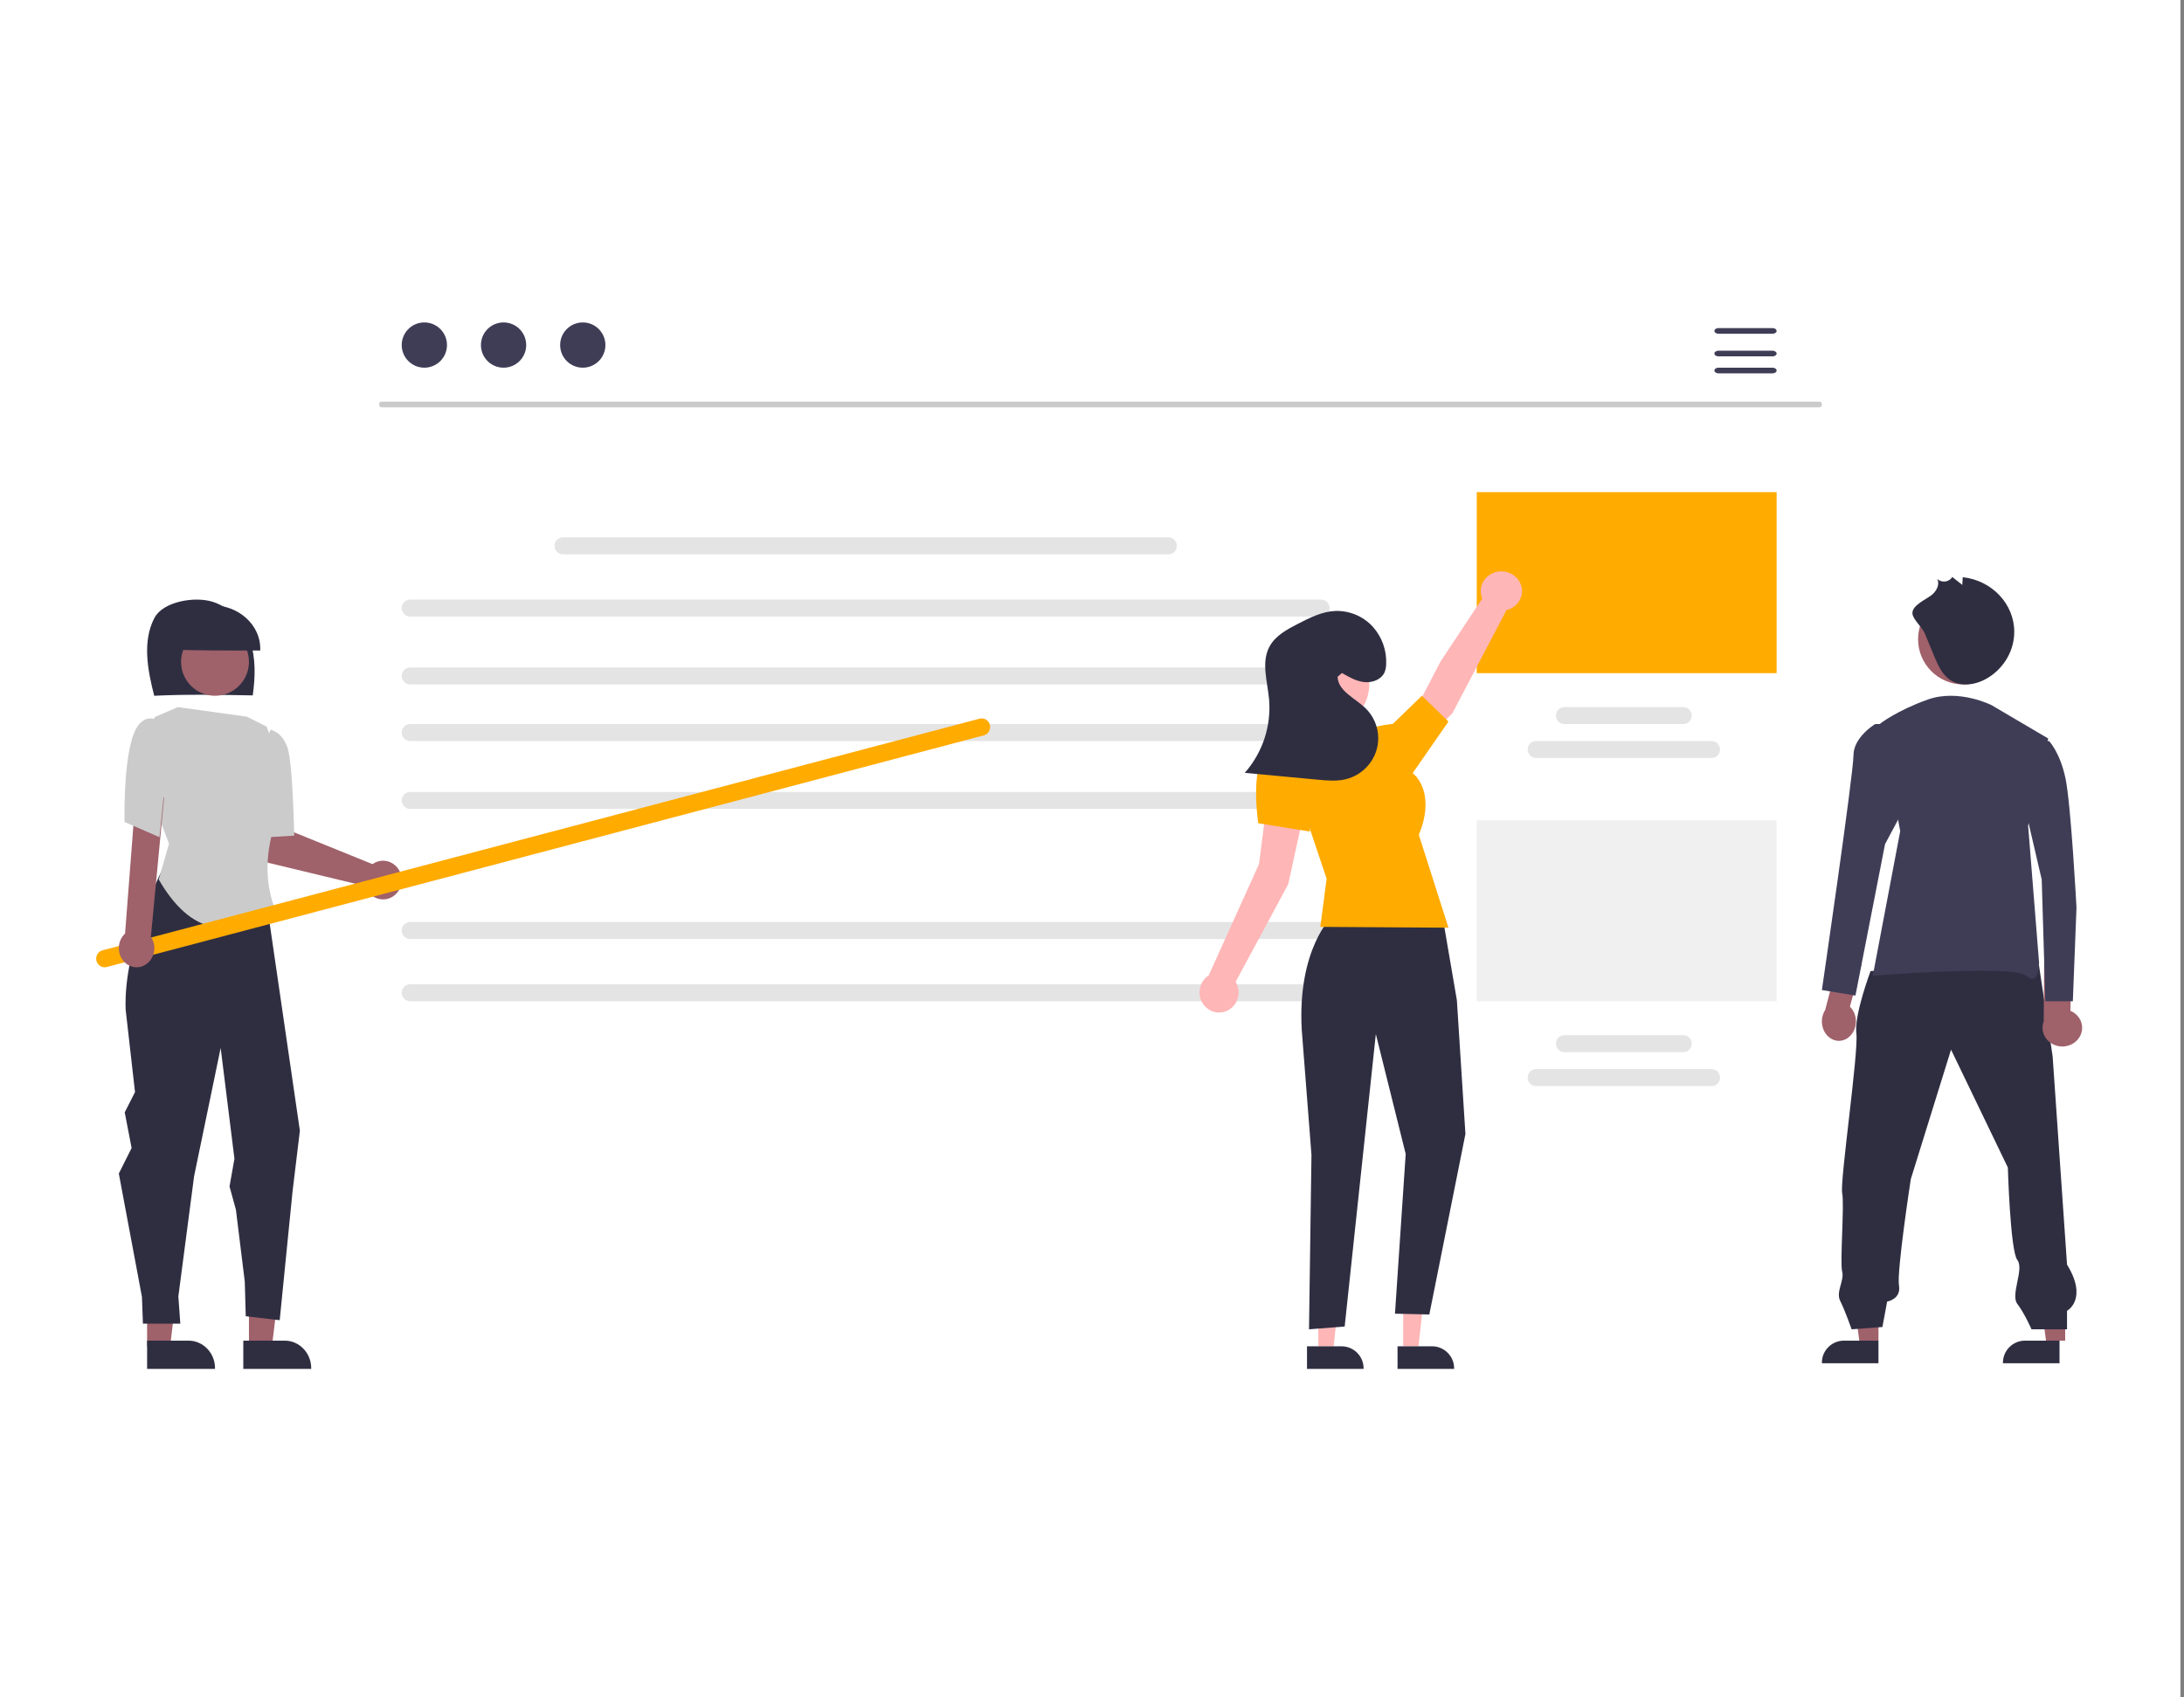
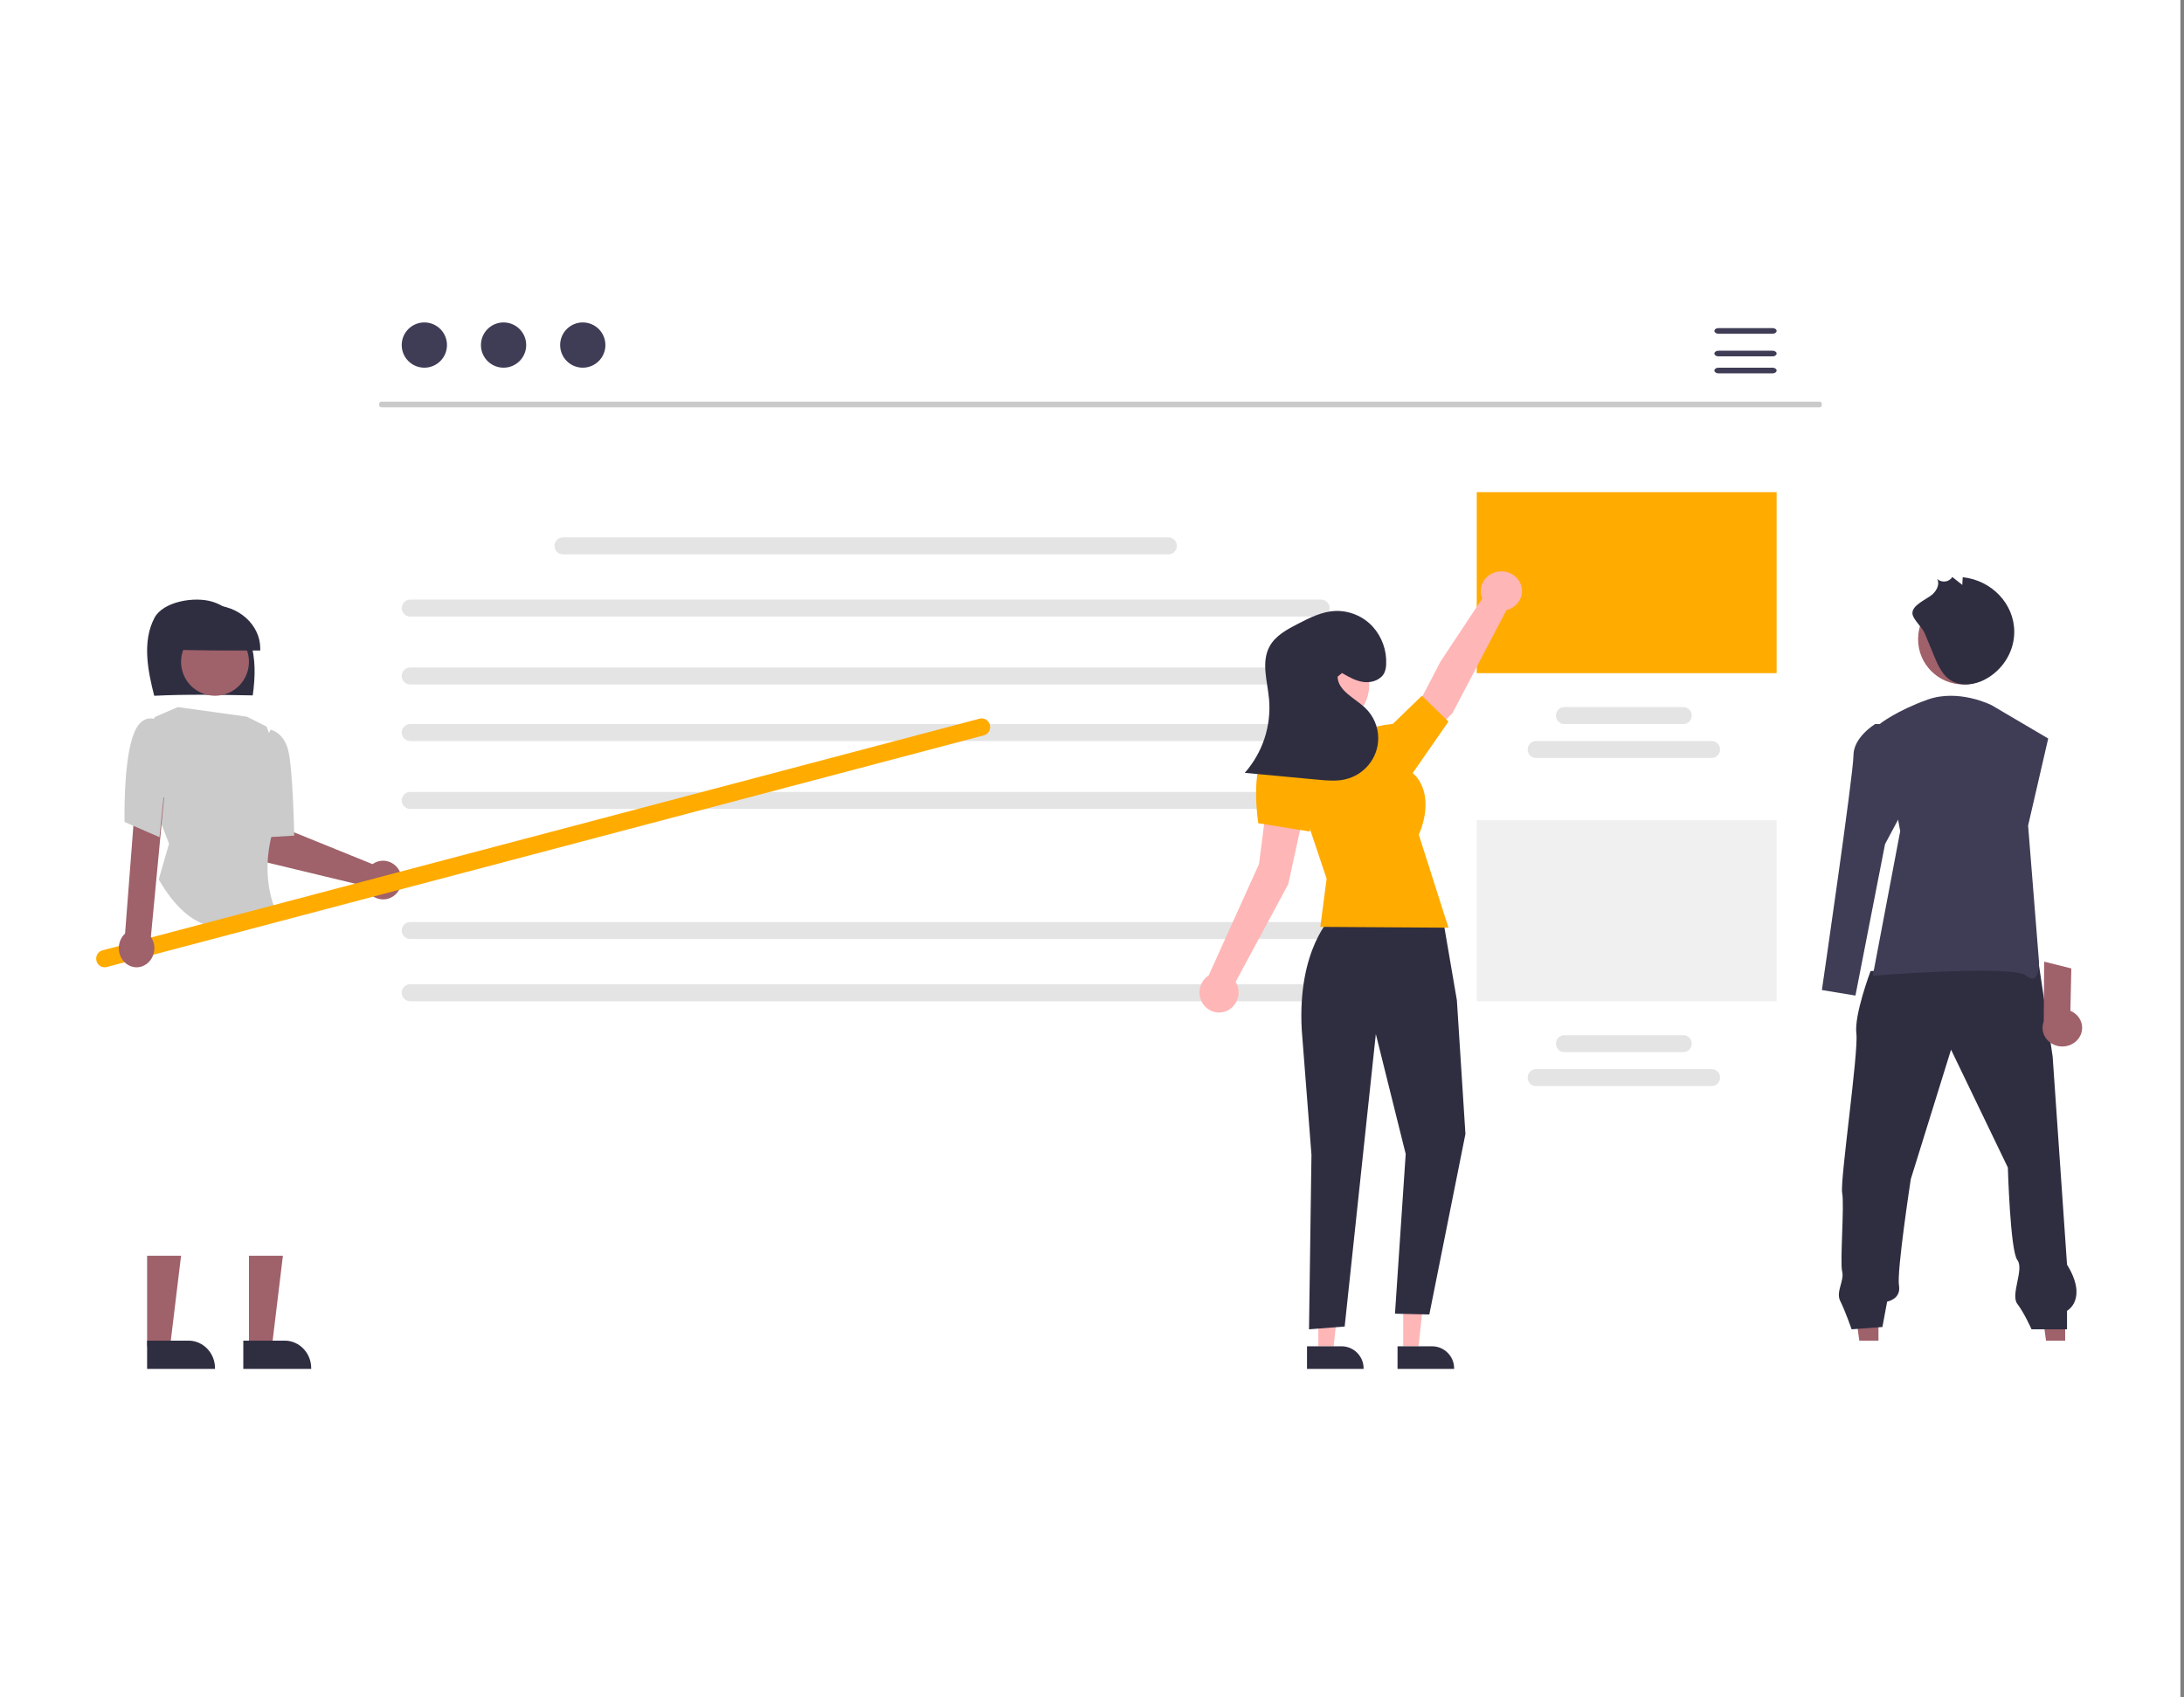
<svg xmlns="http://www.w3.org/2000/svg" width="386px" height="300px" viewBox="0 0 386 300" version="1.1">
  <rect x="0" y="0" width="386" height="300" fill="#808080" stroke="none" />
  <title>keyword-research copy 72</title>
  <g id="Page-1" stroke="none" stroke-width="1" fill="none" fill-rule="evenodd">
    <g id="keyword-research-copy-72">
      <rect id="Rectangle" fill="#FFFFFF" x="0" y="0" width="385.366" height="300" />
      <g id="Group-81" transform="translate(17, 57)">
        <path d="M304.631,15 L50.369,15 C50.167,15 50,14.774 50,14.5 C50,14.226 50.167,14 50.369,14 L304.631,14 C304.833,14 305,14.226 305,14.5 C305,14.774 304.833,15 304.631,15 Z" id="Fill-21" fill="#CACACA" />
        <path d="M58,0 C60.208,0 62,1.792 62,4 C62,6.208 60.208,8 58,8 C55.792,8 54,6.208 54,4 C54,1.792 55.792,0 58,0 Z" id="Fill-22" fill="#3F3D56" />
        <path d="M72,0 C74.208,0 76,1.792 76,4 C76,6.208 74.208,8 72,8 C69.792,8 68,6.208 68,4 C68,1.792 69.792,0 72,0 Z" id="Fill-23" fill="#3F3D56" />
        <path d="M86,0 C88.208,0 90,1.792 90,4 C90,6.208 88.208,8 86,8 C83.792,8 82,6.208 82,4 C82,1.792 83.792,0 86,0 Z" id="Fill-24" fill="#3F3D56" />
        <path d="M296.289,2 L286.71,2 C286.32,2 286,1.774 286,1.5 C286,1.226 286.32,1 286.71,1 L296.289,1 C296.289,1 296.29,1 296.29,1 C296.679,1 297,1.226 297,1.5 C297,1.774 296.679,2 296.29,2 L296.289,2 Z" id="Fill-25" fill="#3F3D56" />
        <path d="M296.29,6 L286.71,6 C286.32,6 286,5.774 286,5.5 C286,5.226 286.32,5 286.71,5 L296.29,5 C296.68,5 297,5.226 297,5.5 C297,5.774 296.68,6 296.29,6 Z" id="Fill-26" fill="#3F3D56" />
        <path d="M296.289,9 L286.71,9 C286.32,9 286,8.774 286,8.5 C286,8.226 286.32,8 286.71,8 L296.289,8 C296.289,8 296.29,8 296.29,8 C296.679,8 297,8.226 297,8.5 C297,8.774 296.679,9 296.29,9 L296.289,9 Z" id="Fill-27" fill="#3F3D56" />
        <polygon id="Fill-28" fill="#FFAB00" points="244 62 297 62 297 30 244 30" />
        <path d="M285.536,77 L254.462,77 C253.659,76.998 253,76.322 253,75.5 C253,74.678 253.659,74.002 254.462,74 L285.536,74 C286.339,74 287,74.677 287,75.5 C287,76.323 286.339,77 285.536,77 Z" id="Fill-29" fill="#E4E4E4" />
        <path d="M280.533,71 L259.467,71 C259.466,71 259.465,71 259.465,71 C258.661,71 258,70.323 258,69.5 C258,68.677 258.661,68 259.465,68 C259.465,68 259.466,68 259.467,68 L280.533,68 C280.534,68 280.535,68 280.535,68 C281.339,68 282,68.677 282,69.5 C282,70.323 281.339,71 280.535,71 C280.535,71 280.534,71 280.533,71 Z" id="Fill-30" fill="#E4E4E4" />
        <polygon id="Fill-31" fill="#F0F0F0" points="244 120 297 120 297 88 244 88" />
        <path d="M285.536,135 L254.464,135 C253.661,135 253,134.323 253,133.5 C253,132.677 253.661,132 254.464,132 L285.536,132 C286.339,132 287,132.677 287,133.5 C287,134.323 286.339,135 285.536,135 Z" id="Fill-32" fill="#E4E4E4" />
        <path d="M280.535,129 L259.465,129 C258.661,129 258,128.323 258,127.5 C258,126.677 258.661,126 259.465,126 L280.535,126 C281.339,126 282,126.677 282,127.5 C282,128.323 281.339,129 280.535,129 Z" id="Fill-33" fill="#E4E4E4" />
        <path d="M216.505,52 L55.495,52 C54.675,52 54,51.323 54,50.5 C54,49.677 54.675,49 55.495,49 L216.505,49 C217.325,49 218,49.677 218,50.5 C218,51.323 217.325,52 216.505,52 Z" id="Fill-34" fill="#E4E4E4" />
        <path d="M216.505,64 L55.495,64 C54.675,64 54,63.323 54,62.5 C54,61.677 54.675,61 55.495,61 L216.505,61 C217.325,61 218,61.677 218,62.5 C218,63.323 217.325,64 216.505,64 Z" id="Fill-35" fill="#E4E4E4" />
        <path d="M216.505,74 L55.495,74 C54.675,74 54,73.323 54,72.5 C54,71.677 54.675,71 55.495,71 L216.505,71 C217.325,71 218,71.677 218,72.5 C218,73.323 217.325,74 216.505,74 Z" id="Fill-36" fill="#E4E4E4" />
        <path d="M216.505,86 L55.495,86 C54.675,86 54,85.323 54,84.5 C54,83.677 54.675,83 55.495,83 L216.505,83 C217.325,83 218,83.677 218,84.5 C218,85.323 217.325,86 216.505,86 Z" id="Fill-37" fill="#E4E4E4" />
        <path d="M216.505,109 L55.495,109 C54.675,109 54,108.323 54,107.5 C54,106.677 54.675,106 55.495,106 L216.505,106 C217.325,106 218,106.677 218,107.5 C218,108.323 217.325,109 216.505,109 Z" id="Fill-38" fill="#E4E4E4" />
        <path d="M216.505,120 L55.495,120 C54.675,120 54,119.323 54,118.5 C54,117.677 54.675,117 55.495,117 L216.505,117 C217.325,117 218,117.677 218,118.5 C218,119.323 217.325,120 216.505,120 Z" id="Fill-39" fill="#E4E4E4" />
        <path d="M189.514,41 L82.486,41 C82.486,41 82.485,41 82.484,41 C81.67,41 81,40.323 81,39.5 C81,38.677 81.67,38 82.484,38 C82.485,38 82.486,38 82.486,38 L189.514,38 C189.514,38 189.515,38 189.516,38 C190.33,38 191,38.677 191,39.5 C191,40.323 190.33,41 189.516,41 C189.515,41 189.514,41 189.514,41 Z" id="Fill-40" fill="#E4E4E4" />
        <polygon id="Fill-41" fill="#FFB6B6" points="231 181 233.711 181 235 169 231 169" />
        <path d="M230,181 L236.108,181 C238.243,181 240,182.749 240,184.874 L240,185 L230,185 L230,181 Z" id="Fill-42" fill="#2F2E41" />
        <polygon id="Fill-43" fill="#FFB6B6" points="216.001 181 218.711 181 220 169 216 169" />
        <path d="M214,181 L220.108,181 C222.243,181 224,182.749 224,184.874 L224,185 L214,185 L214,181 Z" id="Fill-44" fill="#2F2E41" />
        <path d="M252,47.483 C252,47.483 252,47.482 252,47.482 C252,45.572 250.353,44 248.352,44 C246.35,44 244.703,45.572 244.703,47.482 C244.703,47.936 244.796,48.386 244.977,48.806 L237.596,59.951 L233,68.788 L236.792,72 L239.711,69.069 L249.255,50.853 C250.864,50.461 251.999,49.068 252,47.483 Z" id="Fill-45" fill="#FFB6B6" />
        <path d="M214,84.092 L207.15,83 L205.518,95.748 L196.628,115.428 C195.616,116.077 195,117.219 195,118.445 C195,120.395 196.56,122 198.455,122 C200.351,122 201.911,120.395 201.911,118.445 C201.911,117.782 201.731,117.131 201.39,116.568 L210.686,99.302 L214,84.092 Z" id="Fill-46" fill="#FFB6B6" />
        <path d="M218.426,105 C218.426,105 212.289,110.697 213.068,125.022 L214.788,147.152 L214.354,178 L220.658,177.503 L226.165,125.805 L231.443,147.001 L229.548,175.236 L235.62,175.377 L242,143.468 L240.488,119.815 L237.948,105 L218.426,105 Z" id="Fill-47" fill="#2F2E41" />
        <path d="M224.688,72 L210,76.09 L217.468,98.341 L216.352,106.854 L239,107 L233.755,90.546 C233.755,90.546 236.698,84.528 233.337,80.309 L224.688,72 Z" id="Fill-48" fill="#FFAB00" />
        <path d="M223,75.956 L224.861,72.33 C224.861,72.33 224.801,71.419 229.173,70.968 L234.304,66 L239,70.56 L231.064,82 L223,75.956 Z" id="Fill-49" fill="#FFAB00" />
        <path d="M215,78.884 C215,78.884 209.735,72.815 206.81,75.85 C203.885,78.884 205.384,88.533 205.384,88.533 L214.495,90 L215,78.884 Z" id="Fill-50" fill="#FFAB00" />
        <path d="M218,57 C227.334,57.041 227.333,70.96 217.999,71 C208.666,70.959 208.667,57.04 218,57 Z" id="Fill-51" fill="#FFB6B6" />
        <path d="M220.185,61.979 C221.416,62.694 222.694,63.426 224.113,63.58 C225.533,63.733 227.14,63.143 227.709,61.85 C227.887,61.402 227.982,60.926 227.988,60.445 C228.113,57.991 227.252,55.585 225.593,53.752 C223.909,51.935 221.503,50.931 219.01,51.004 C216.658,51.105 214.484,52.204 212.398,53.279 C210.479,54.268 208.452,55.358 207.409,57.231 C205.864,60.006 206.991,63.405 207.291,66.558 C207.716,71.307 206.166,76.028 203,79.627 L215.951,80.839 C217.527,80.986 219.134,81.132 220.679,80.792 C224.121,80.033 226.589,76.991 226.589,73.509 C226.589,71.482 225.752,69.54 224.273,68.134 C222.435,66.387 219.479,65.149 219.406,62.631" id="Fill-52" fill="#2F2E41" />
        <polygon id="Fill-53" fill="#9F616A" points="315 180 311.612 180 310 168 315 168" />
-         <path d="M315,184 L305,184 L305,183.874 C305,181.749 306.757,180 308.892,180 L315,180 L315,184 Z" id="Fill-54" fill="#2F2E41" />
        <polygon id="Fill-55" fill="#9F616A" points="348 180 344.612 180 343 168 348 168" />
-         <path d="M347,184 L337,184 L337,183.874 C337,181.749 338.757,180 340.892,180 L347,180 L347,184 Z" id="Fill-56" fill="#2F2E41" />
        <path d="M313.604,114.668 C313.604,114.668 310.676,122.431 311.094,125.7 C311.512,128.969 308.166,151.85 308.584,153.893 C309.003,155.936 308.166,166.151 308.584,167.785 C309.003,169.42 307.41,171.372 308.247,173.006 C309.083,174.64 310.258,178 310.258,178 L315.696,177.591 L316.533,173.097 C316.533,173.097 319.043,172.688 318.625,170.237 C318.206,167.785 320.716,151.441 320.716,151.441 L327.828,128.56 L337.868,149.398 C337.868,149.398 338.287,164.108 339.542,165.742 C340.796,167.376 338.287,171.871 339.542,173.505 C340.796,175.14 342.052,178 342.052,178 L348.326,178 L348.326,174.731 C348.326,174.731 352.092,172.688 348.326,166.559 L345.783,129.752 L343.273,113 L313.604,114.668 Z" id="Fill-57" fill="#2F2E41" />
        <path d="M330,48 C334.415,48 338,51.585 338,56 C338,60.415 334.415,64 330,64 C325.585,64 322,60.415 322,56 C322,51.585 325.585,48 330,48 Z" id="Fill-58" fill="#A0616A" />
        <path d="M323.173,54.947 C323.732,56.3 324.292,57.653 324.851,59.006 C325.539,60.669 326.327,62.448 327.939,63.376 C329.93,64.522 332.588,63.963 334.514,62.722 C337.318,60.914 339,57.903 339,54.692 C339,49.775 335.055,45.594 329.893,45.039 L329.813,46.397 L328.052,45 C327.745,45.497 327.181,45.804 326.572,45.804 C326.132,45.804 325.708,45.644 325.39,45.356 C325.853,46.264 325.319,47.371 324.548,48.066 C323.6,48.92 320.891,49.946 321.003,51.473 C321.078,52.492 322.736,53.892 323.173,54.947 Z" id="Fill-59" fill="#2F2E41" />
        <path d="M350.411,126.521 C350.795,125.981 351,125.346 351,124.696 C351,123.397 350.182,122.217 348.922,121.694 L349.085,114.204 L344.283,113 L344.209,123.58 C344.071,123.941 344,124.321 344,124.704 C344,126.512 345.578,128 347.495,128 C348.668,128 349.765,127.444 350.411,126.521 L350.411,126.521 Z" id="Fill-60" fill="#9F616A" />
        <path d="M334.99,67.658 C334.99,67.658 329.177,64.71 323.688,66.676 C318.198,68.641 315.292,70.934 315.292,70.934 L318.844,89.932 L314,115.482 C314,115.482 338.865,113.517 341.125,115.482 C343.386,117.447 343.386,113.189 343.386,113.189 L341.448,88.95 L345,73.555 L334.99,67.658 Z" id="Fill-61" fill="#3F3D56" />
-         <path d="M309.942,126.188 C310.622,125.541 311.015,124.581 311.015,123.571 C311.015,122.564 310.624,121.606 309.949,120.959 L312,113.525 L308.348,111 L305.581,121.544 C305.203,122.132 305,122.842 305,123.571 C305,125.452 306.355,127 308.003,127 C308.713,127 309.401,126.712 309.942,126.188 Z" id="Fill-62" fill="#9F616A" />
        <path d="M316.861,71 L314.419,71 C314.419,71 310.581,73.286 310.581,76.551 C310.581,79.816 305,118.02 305,118.02 L310.93,119 L316.163,92.224 L320,85.041 L316.861,71 Z" id="Fill-63" fill="#3F3D56" />
-         <path d="M339,74 L345.147,74 C345.147,74 347.088,75.986 348.059,80.619 C349.029,85.252 350,103.453 350,103.453 L349.353,120 L344.5,120 L343.853,98.489 L340.617,84.59 L339,74 Z" id="Fill-64" fill="#3F3D56" />
        <path d="M49.286,95.491 C49.13,95.57 48.98,95.661 48.837,95.764 L34.332,89.88 L33.757,86 L28,86.135 L28.375,93.107 C28.436,94.261 29.23,95.241 30.315,95.502 L47.575,99.657 C48.021,101.052 49.287,102 50.704,102 C52.512,102 54,100.456 54,98.579 C54,96.703 52.512,95.159 50.704,95.159 C50.213,95.159 49.729,95.272 49.286,95.491 Z" id="Fill-65" fill="#9F616A" />
        <polygon id="Fill-66" fill="#9F616A" points="27.001 181 31.066 181 33 165 27 165" />
        <path d="M26,180 L33.329,180 C35.892,180 38,182.186 38,184.842 L38,185 L26,185 L26,180 Z" id="Fill-67" fill="#2F2E41" />
        <polygon id="Fill-68" fill="#9F616A" points="9 181 13.066 181 15 165 9 165" />
        <path d="M9,180 L16.329,180 C18.891,180 21,182.186 21,184.842 L21,185 L9,185 L9,180 Z" id="Fill-69" fill="#2F2E41" />
        <path d="M10.256,66 C9.097,61.482 8.114,56.386 10.301,52.224 C11.818,49.337 17.429,48.365 20.647,49.405 C23.864,50.445 26.189,53.267 27.213,56.344 C28.235,59.421 28.117,62.737 27.671,65.935 C21.754,65.828 15.838,65.721 10.256,66 Z" id="Fill-70" fill="#2F2E41" />
        <path d="M21,54 C24.312,54 27,56.688 27,60 C27,63.312 24.312,66 21,66 C17.689,66 15,63.312 15,60 C15,56.688 17.689,54 21,54 Z" id="Fill-71" fill="#9F616A" />
        <path d="M12.002,57.794 C12,57.745 12,57.697 12,57.649 C12,53.453 15.837,50 20.5,50 C25.163,50 29,53.453 29,57.649 C29,57.765 28.997,57.88 28.991,57.995 C23.199,58.006 17.407,58.017 12.002,57.794 Z" id="Fill-72" fill="#2F2E41" />
-         <path d="M14.983,91 L12.248,95.59 C12.248,95.59 4.76,109.734 5.205,121.458 L6.862,136.061 L5.043,139.645 L6.261,145.95 L4,150.466 L8.087,172.271 L8.261,177 L14.87,177 L14.522,172.184 L17.304,150.941 L22,128.261 L24.435,147.839 L23.565,152.743 L24.696,156.859 L26.261,169.557 L26.435,175.686 L32.435,176.387 L34.696,153.706 L36,142.885 L29.01,94.903 L14.983,91 Z" id="Fill-73" fill="#2F2E41" />
        <path d="M14.439,68 L10.316,69.775 L8,79.489 L12.876,92.146 L11.053,98.47 C16.571,108.037 23.401,109.427 31.438,103.292 C29.737,98.451 29.983,93.474 31.678,88.395 C31.678,88.395 35.906,84.405 32.952,79.217 L30.135,71.467 L26.647,69.7 L14.439,68 Z" id="Fill-74" fill="#CBCBCB" />
        <path d="M30,73.777 L30.824,72 C30.824,72 32.995,72.379 33.882,75.417 C34.77,78.455 35,90.727 35,90.727 L30.353,91 L30,73.777 Z" id="Fill-75" fill="#CBCBCB" />
        <path d="M156.88,73 L1.852,113.953 C1.732,113.984 1.61,114 1.486,114 C0.671,114 0,113.312 0,112.476 C0,111.786 0.458,111.177 1.11,111.002 L156.138,70.049 C156.261,70.017 156.387,70 156.513,70 C157.329,70 158,70.688 158,71.524 C158,72.218 157.537,72.829 156.88,73 Z" id="Fill-76" fill="#FFAB00" />
        <path d="M8.552,113.636 C9.61,113.067 10.282,111.897 10.282,110.622 C10.282,109.899 10.066,109.196 9.668,108.616 L12,84 L6.959,84 L5.105,108.036 C4.404,108.679 4,109.622 4,110.615 C4,112.472 5.416,114 7.136,114 C7.628,114 8.113,113.876 8.552,113.636 Z" id="Fill-77" fill="#9F616A" />
        <path d="M13,73.177 L11.19,70.49 C11.19,70.49 8.009,68.224 6.386,73.439 C4.764,78.653 5.014,88.313 5.014,88.313 L11.19,91 L13,73.177 Z" id="Fill-78" fill="#CBCBCB" />
      </g>
    </g>
  </g>
</svg>